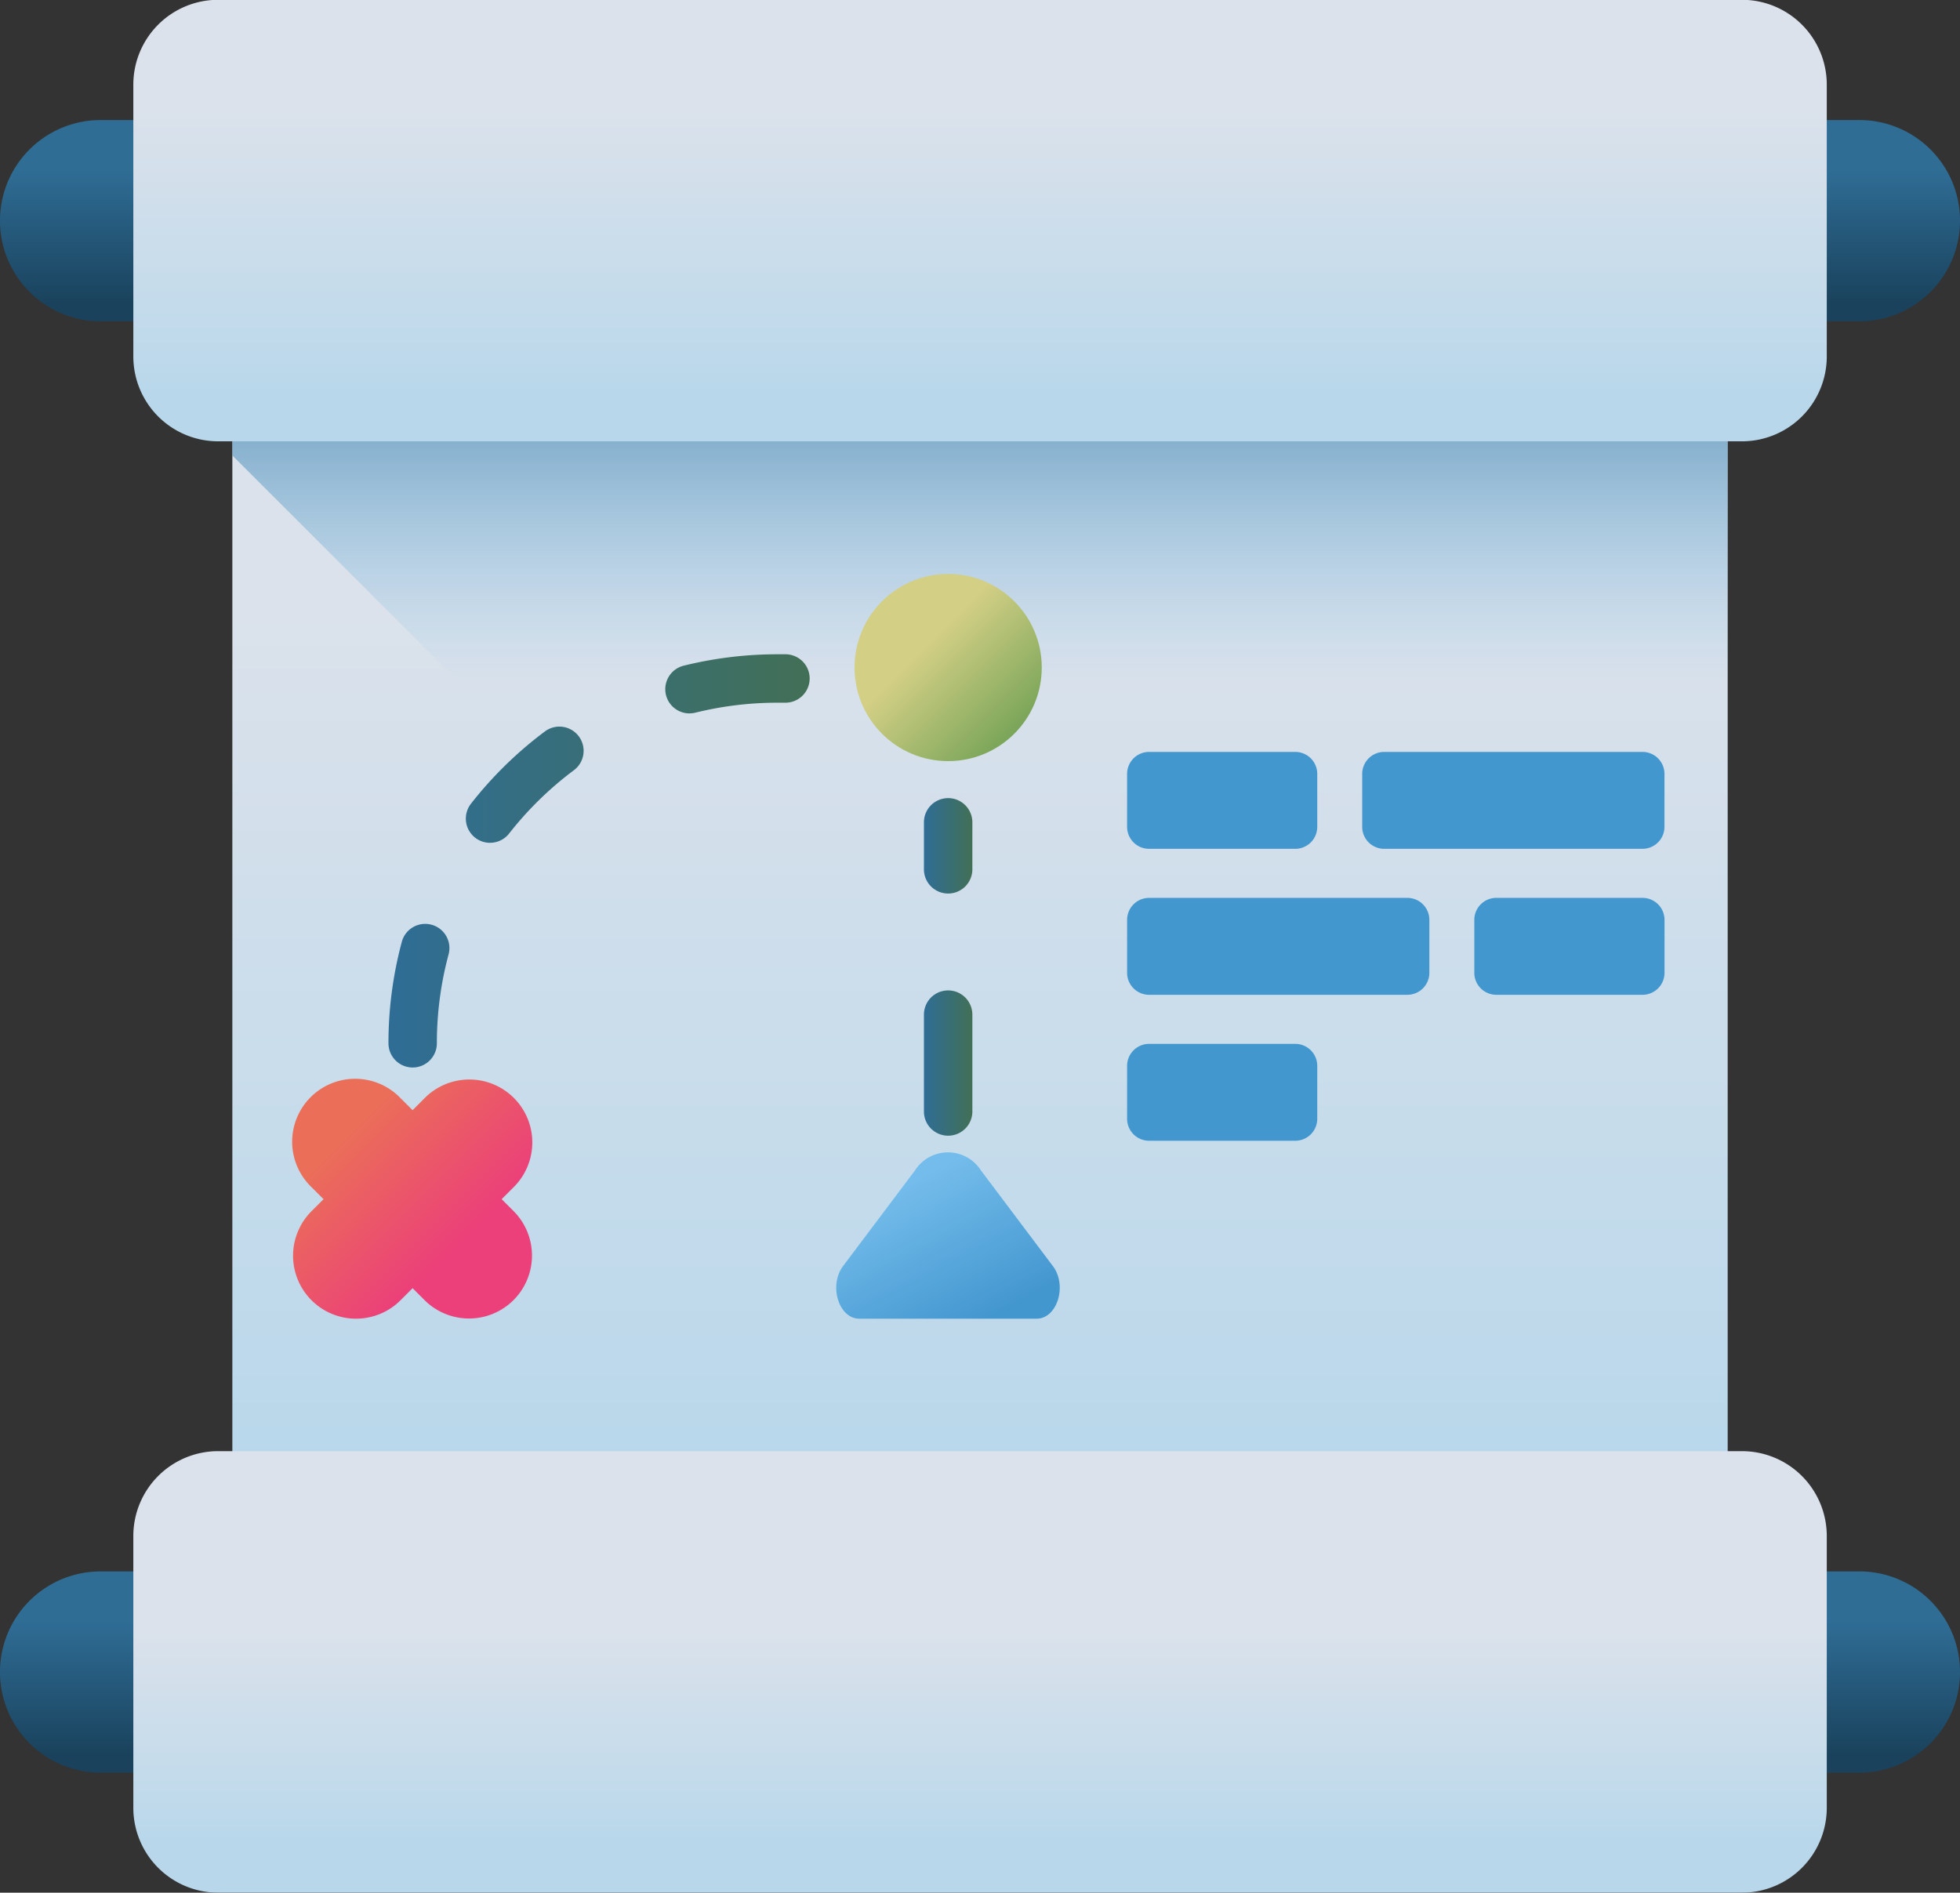
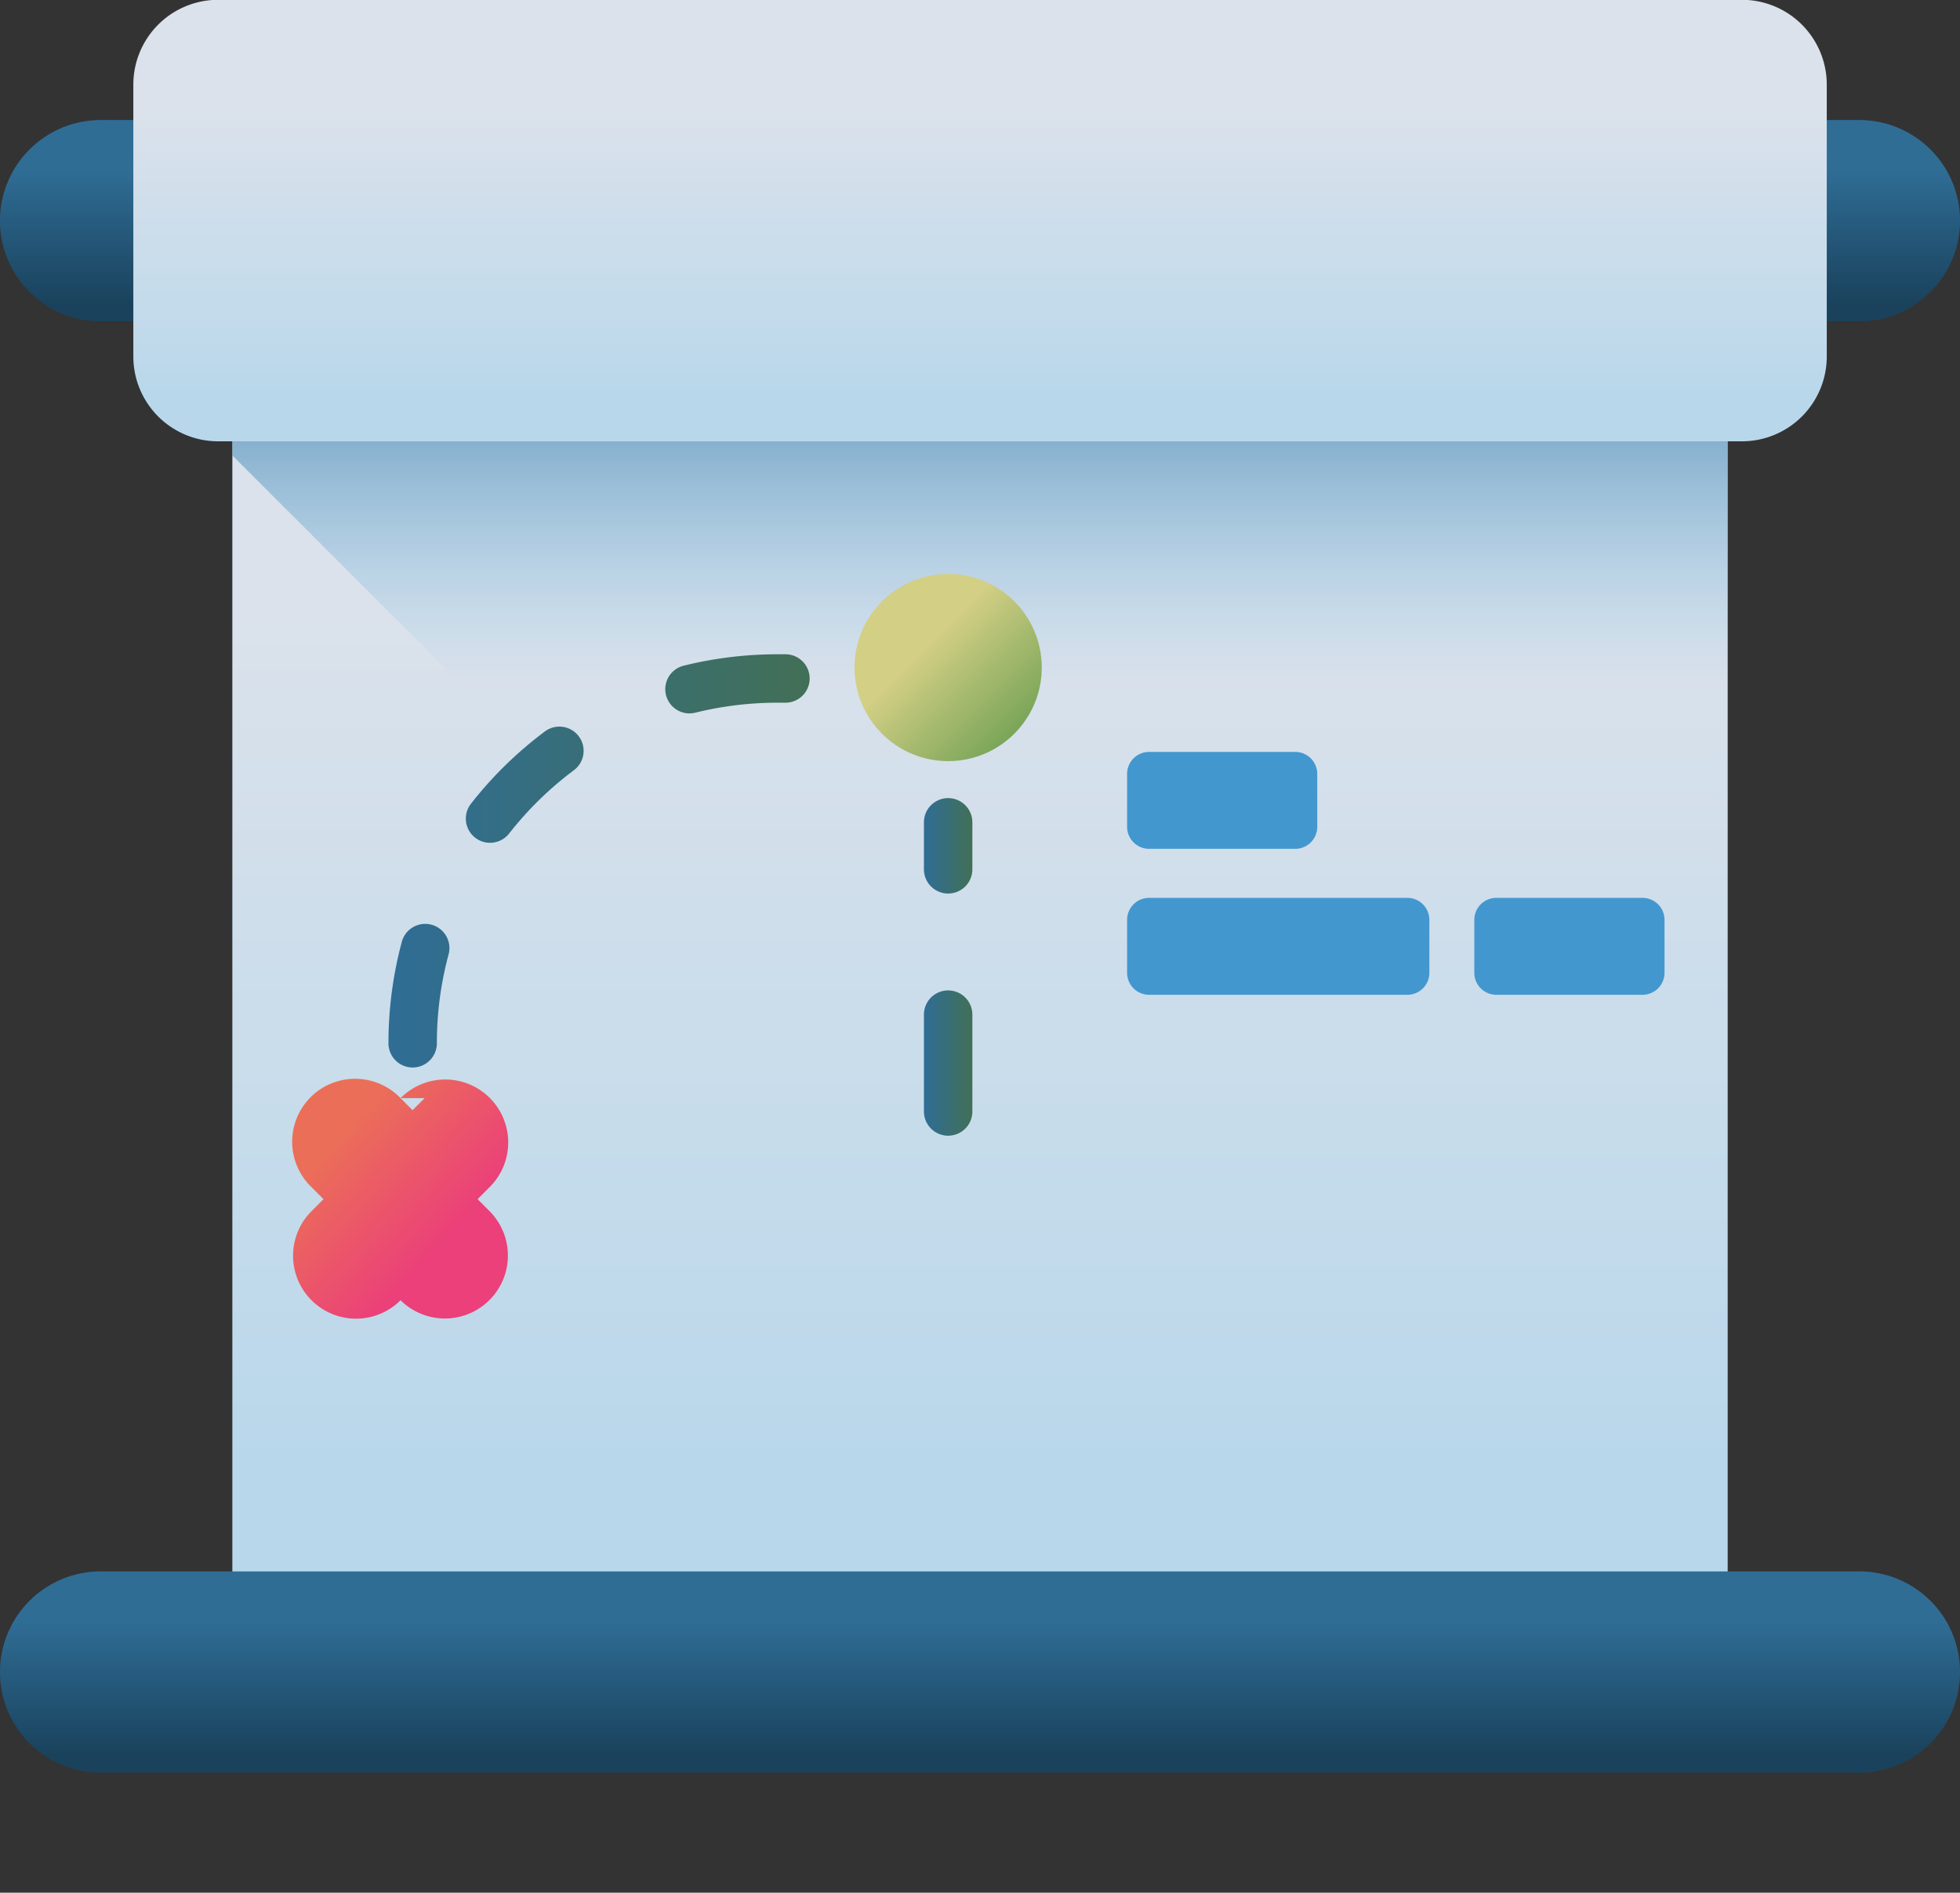
<svg xmlns="http://www.w3.org/2000/svg" xmlns:xlink="http://www.w3.org/1999/xlink" width="60.052" height="58">
  <rect width="100%" height="100%" fill="#333333" stroke="none" />
  <defs>
    <linearGradient id="a" x1=".5" y1=".246" x2=".5" y2=".908" gradientUnits="objectBoundingBox">
      <stop offset="0" stop-color="#edf5ff" />
      <stop offset="1" stop-color="#c7e9ff" />
    </linearGradient>
    <linearGradient id="b" x1=".5" y1=".246" x2=".5" y2=".908" gradientUnits="objectBoundingBox">
      <stop offset="0" stop-color="#2f73a0" />
      <stop offset="1" stop-color="#174461" />
    </linearGradient>
    <linearGradient id="c" x1=".5" y1=".299" x2=".5" y2="-.012" gradientUnits="objectBoundingBox">
      <stop offset="0" stop-color="#7acbff" stop-opacity="0" />
      <stop offset="1" stop-color="#2f73a0" />
    </linearGradient>
    <linearGradient id="d" x1=".5" y1=".405" x2=".5" y2=".893" xlink:href="#a" />
    <linearGradient id="e" x1=".225" y1=".225" x2=".693" y2=".693" gradientUnits="objectBoundingBox">
      <stop offset="0" stop-color="#ff755c" />
      <stop offset="1" stop-color="#ff4181" />
    </linearGradient>
    <linearGradient id="f" y1=".5" x2="1" y2=".5" gradientUnits="objectBoundingBox">
      <stop offset="0" stop-color="#2f73a0" />
      <stop offset="1" stop-color="#43765a" />
    </linearGradient>
    <linearGradient id="g" x1=".383" y1=".383" x2=".941" y2=".941" gradientUnits="objectBoundingBox">
      <stop offset="0" stop-color="#e4e08e" />
      <stop offset="1" stop-color="#6fa953" />
    </linearGradient>
    <linearGradient id="h" x1=".177" y1=".308" x2=".678" y2=".981" gradientUnits="objectBoundingBox">
      <stop offset="0" stop-color="#7acbff" />
      <stop offset="1" stop-color="#45a2e0" />
    </linearGradient>
  </defs>
  <g opacity=".9">
    <path data-name="Path 1" d="M60.457 83.283h45.815v40.439H60.457Z" transform="translate(-53.338 -74.503)" fill="url(#a)" />
    <g data-name="Group 4">
      <g data-name="Group 2">
        <path data-name="Path 2" d="M56.969 46.125H3.083a3.083 3.083 0 1 1 0-6.167h53.886a3.083 3.083 0 1 1 0 6.167Z" transform="translate(0 -36.279)" fill="url(#b)" />
        <path data-name="Path 3" d="M95.719 123.722h10.553V83.283H60.457v5.178Z" transform="translate(-53.338 -74.503)" fill="url(#c)" />
        <path data-name="Path 4" d="M84 22.239H37.315a2.6 2.6 0 0 1-2.6-2.6v-8.33a2.6 2.6 0 0 1 2.6-2.6H84a2.6 2.6 0 0 1 2.6 2.6v8.33a2.6 2.6 0 0 1-2.6 2.6Z" transform="translate(-30.63 -8.715)" fill="url(#a)" />
      </g>
      <g data-name="Group 3">
        <path data-name="Path 5" d="M56.969 423.837H3.083a3.083 3.083 0 1 1 0-6.167h53.886a3.083 3.083 0 1 1 0 6.167Z" transform="translate(0 -369.515)" fill="url(#b)" />
-         <path data-name="Path 6" d="M84 399.952H37.315a2.6 2.6 0 0 1-2.6-2.6v-8.33a2.6 2.6 0 0 1 2.6-2.6H84a2.6 2.6 0 0 1 2.6 2.6v8.33a2.6 2.6 0 0 1-2.6 2.6Z" transform="translate(-30.63 -341.952)" fill="url(#d)" />
      </g>
    </g>
    <g data-name="Group 5" transform="translate(8.979 17.588)">
-       <path data-name="Path 7" d="m80.285 290.273-.369.369-.369-.369A1.929 1.929 0 1 0 76.819 293l.369.369-.369.369a1.929 1.929 0 0 0 2.729 2.728l.369-.369.369.369a1.929 1.929 0 0 0 2.728-2.728l-.369-.369.369-.369a1.929 1.929 0 1 0-2.728-2.728Z" transform="translate(-76.254 -274.209)" fill="url(#e)" />
+       <path data-name="Path 7" d="m80.285 290.273-.369.369-.369-.369A1.929 1.929 0 1 0 76.819 293l.369.369-.369.369a1.929 1.929 0 0 0 2.729 2.728a1.929 1.929 0 0 0 2.728-2.728l-.369-.369.369-.369a1.929 1.929 0 1 0-2.728-2.728Z" transform="translate(-76.254 -274.209)" fill="url(#e)" />
      <path data-name="Path 8" d="M101.8 191.646a.742.742 0 0 1-.742-.742 11.949 11.949 0 0 1 .414-3.127.742.742 0 0 1 1.432.388 10.468 10.468 0 0 0-.363 2.739.742.742 0 0 1-.741.742Zm2.371-6.885a.742.742 0 0 1-.584-1.2 11.982 11.982 0 0 1 2.254-2.206.742.742 0 1 1 .889 1.188 10.5 10.5 0 0 0-1.975 1.933.741.741 0 0 1-.587.284Zm6.109-3.966a.742.742 0 0 1-.178-1.462 11.967 11.967 0 0 1 2.877-.35h.242a.742.742 0 1 1 0 1.484h-.242a10.484 10.484 0 0 0-2.52.306.744.744 0 0 1-.182.021Z" transform="translate(-98.135 -176.521)" fill="url(#f)" />
      <circle data-name="Ellipse 1" cx="2.868" cy="2.868" r="2.868" transform="translate(17.203)" fill="url(#g)" />
-       <path data-name="Path 9" d="m224.3 312.119-2.2-2.926a1.2 1.2 0 0 0-2.029 0l-2.2 2.926c-.446.6-.13 1.612.5 1.612h5.429c.633 0 .949-1.017.5-1.612Z" transform="translate(-201.02 -290.908)" fill="url(#h)" />
      <path data-name="Path 10" d="M241.153 226.777a.742.742 0 0 1-.742-.742v-2.968a.742.742 0 0 1 1.484 0v2.968a.742.742 0 0 1-.742.742Zm0-7.421a.742.742 0 0 1-.742-.742v-1.44a.742.742 0 0 1 1.484 0v1.44a.742.742 0 0 1-.742.742Z" transform="translate(-221.082 -209.562)" fill="url(#f)" />
    </g>
    <g data-name="Group 10">
      <g data-name="Group 9">
        <g data-name="Group 6" fill="#45a2e0">
          <path data-name="Path 11" d="M39.686 26.012h-4.48a.674.674 0 0 1-.673-.674v-1.622a.674.674 0 0 1 .673-.674h4.48a.674.674 0 0 1 .673.674v1.62a.674.674 0 0 1-.673.676Z" />
-           <path data-name="Path 12" d="M50.324 26.012h-7.915a.674.674 0 0 1-.673-.674v-1.622a.674.674 0 0 1 .673-.674h7.915a.673.673 0 0 1 .673.674v1.62a.674.674 0 0 1-.673.676Z" />
        </g>
        <g data-name="Group 7" fill="#45a2e0">
          <path data-name="Path 13" d="M45.845 30.485h4.48a.674.674 0 0 0 .674-.674v-1.622a.674.674 0 0 0-.674-.674h-4.48a.674.674 0 0 0-.674.674v1.622a.674.674 0 0 0 .674.674Z" />
          <path data-name="Path 14" d="M35.206 30.485h7.915a.674.674 0 0 0 .673-.674v-1.622a.674.674 0 0 0-.673-.674h-7.915a.674.674 0 0 0-.673.674v1.622a.674.674 0 0 0 .673.674Z" />
        </g>
        <g data-name="Group 8">
-           <path data-name="Path 15" d="M39.686 34.958h-4.48a.674.674 0 0 1-.673-.674v-1.622a.674.674 0 0 1 .673-.673h4.48a.674.674 0 0 1 .673.673v1.622a.674.674 0 0 1-.673.674Z" fill="#45a2e0" />
-         </g>
+           </g>
      </g>
    </g>
  </g>
</svg>